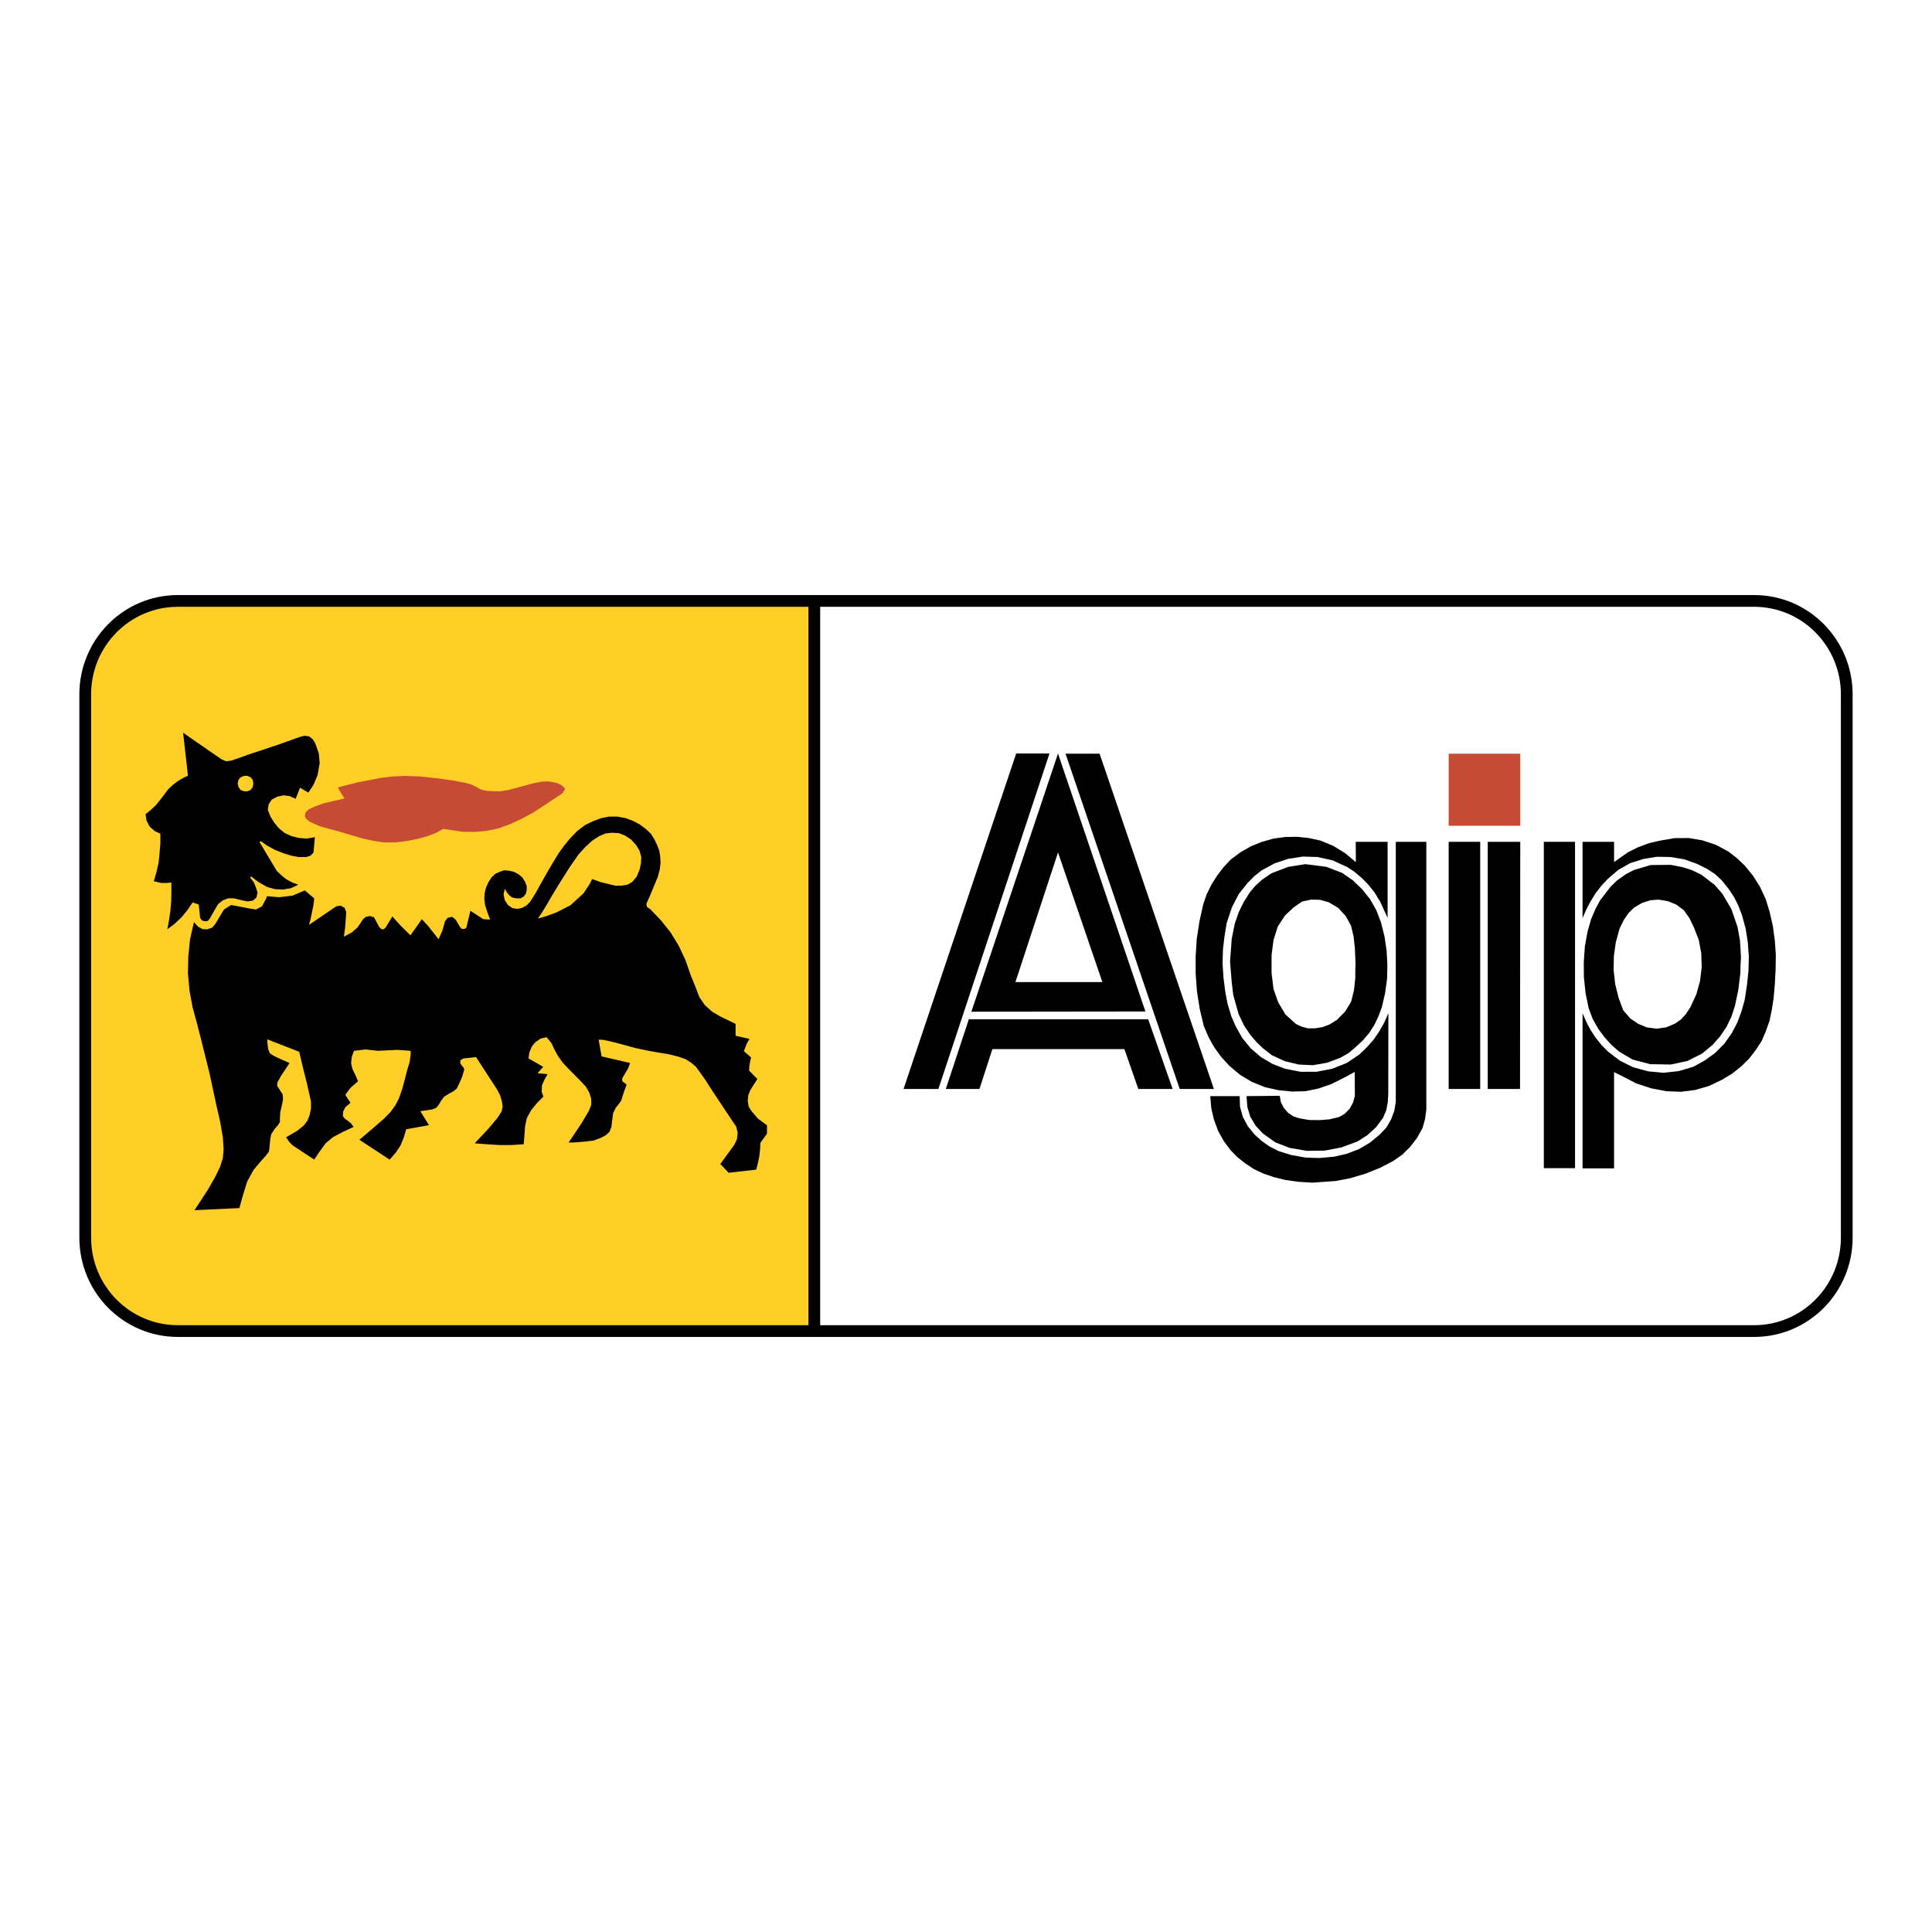
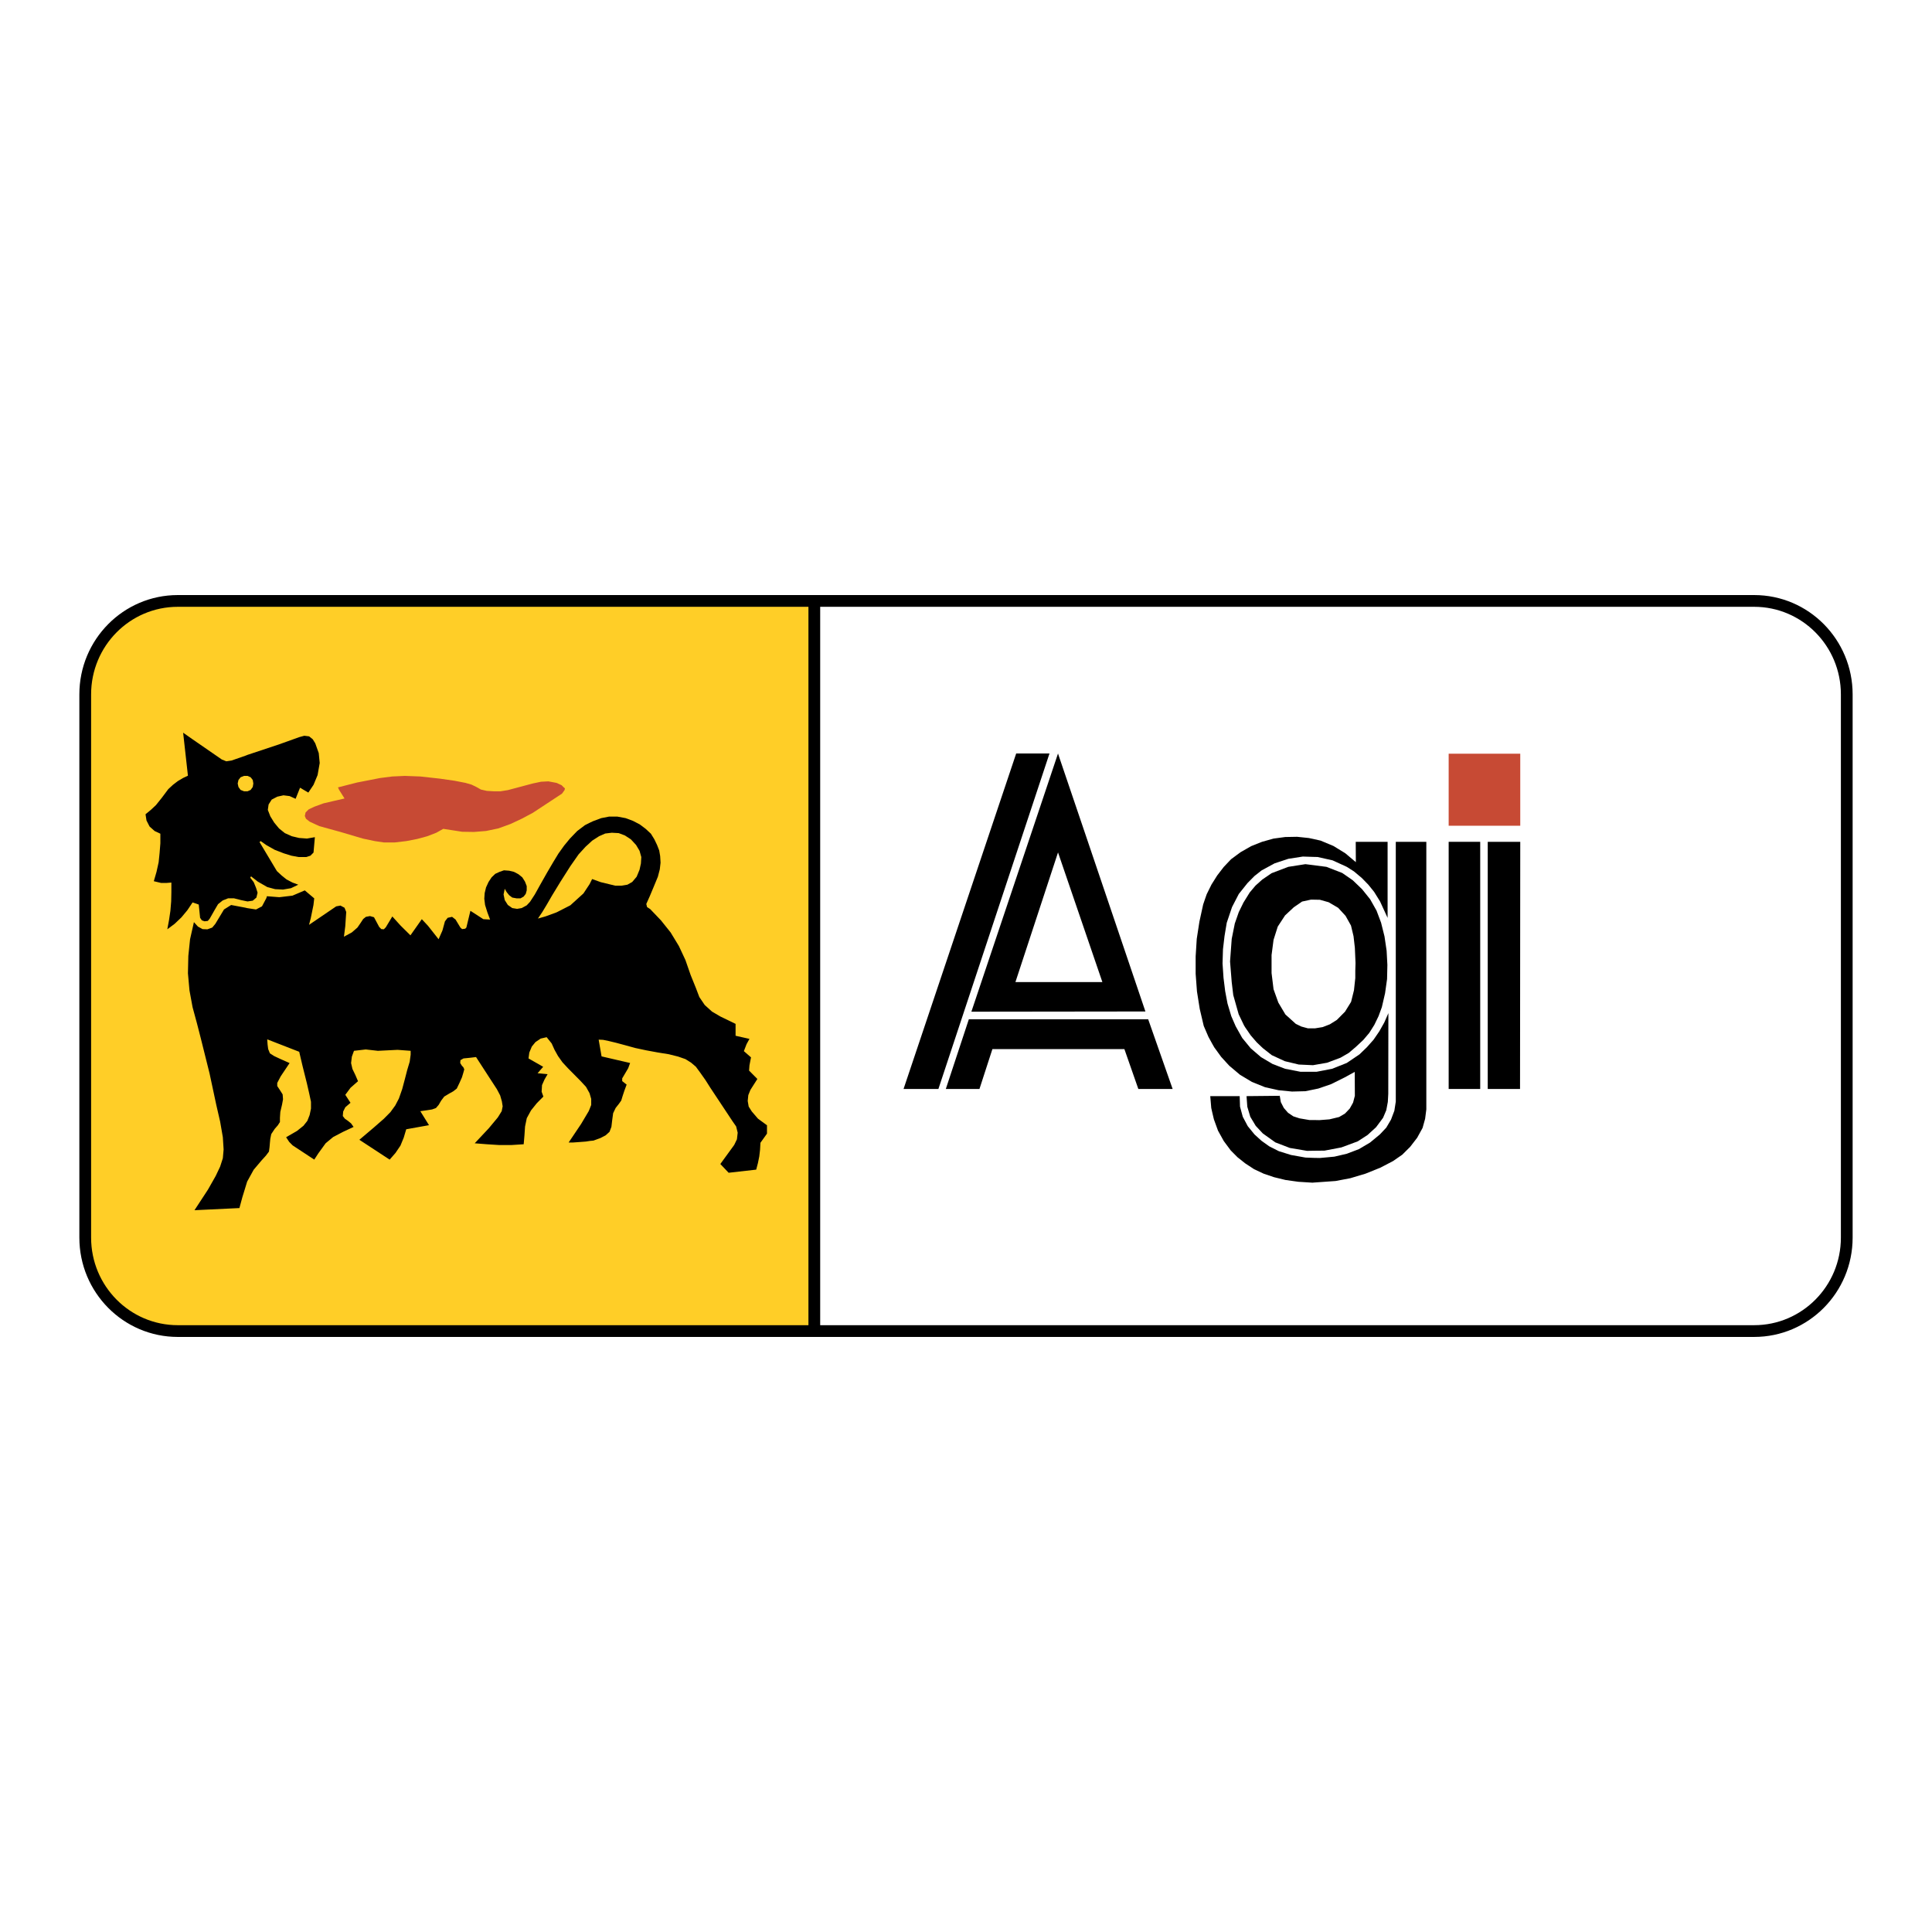
<svg xmlns="http://www.w3.org/2000/svg" version="1.0" id="Layer_1" x="0px" y="0px" width="192.756px" height="192.756px" viewBox="0 0 192.756 192.756" enable-background="new 0 0 192.756 192.756" xml:space="preserve">
  <g>
    <polygon fill-rule="evenodd" clip-rule="evenodd" fill="#FFFFFF" points="0,0 192.756,0 192.756,192.756 0,192.756 0,0  " />
    <path fill-rule="evenodd" clip-rule="evenodd" fill="#FFCE27" d="M81.244,59.955v72.846H17.739c-5.101,0-9.235-4.174-9.235-9.322   V69.277c0-5.148,4.135-9.322,9.235-9.322H81.244L81.244,59.955z" />
    <path fill="none" stroke="#000000" stroke-width="1.172" stroke-miterlimit="2.613" d="M81.244,59.955v72.846 M8.504,69.277   c0-5.148,4.135-9.322,9.235-9.322h157.277c5.101,0,9.235,4.174,9.235,9.322v54.201c0,5.148-4.135,9.322-9.235,9.322H17.739   c-5.101,0-9.235-4.174-9.235-9.322V69.277L8.504,69.277z" />
    <path fill-rule="evenodd" clip-rule="evenodd" d="M96.915,100.937l17.363-0.021l-6.126-18.085l-2.506-7.387l-0.088-0.268   l-2.551,7.611L96.915,100.937L96.915,100.937L96.915,100.937L96.915,100.937L96.915,100.937z M105.559,85.047l4.426,12.937h-8.676   L105.559,85.047L105.559,85.047L105.559,85.047L105.559,85.047z" />
    <polygon fill-rule="evenodd" clip-rule="evenodd" points="96.661,101.694 94.365,108.647 97.721,108.647 99.012,104.669    112.181,104.669 113.572,108.647 116.994,108.647 114.555,101.694 96.661,101.694 96.661,101.694 96.661,101.694  " />
    <polygon fill-rule="evenodd" clip-rule="evenodd" points="119.698,100.658 120.096,102.353 120.195,102.586 120.57,103.455    120.924,104.102 121.144,104.491 121.84,105.449 122.646,106.33 123.716,107.232 124.908,107.945 126.211,108.47 127.558,108.77    128.904,108.904 130.229,108.87 131.057,108.703 131.531,108.604 132.801,108.168 134.17,107.488 135.163,106.942 135.174,109.328    134.997,110.007 134.666,110.598 134.191,111.099 133.606,111.444 132.636,111.678 131.631,111.756 131.057,111.745    130.637,111.745 129.654,111.578 129.037,111.378 128.507,111.021 128.087,110.541 127.789,109.962 127.68,109.328    124.367,109.361 124.444,110.419 124.742,111.422 125.283,112.324 125.99,113.083 127.237,113.974 128.684,114.53 130.405,114.821    131.057,114.81 132.149,114.799 133.838,114.476 135.461,113.873 136.442,113.238 137.294,112.458 137.989,111.522 138.31,110.765    138.464,109.94 138.508,109.126 138.519,101.082 138.109,102.018 137.613,102.897 137.04,103.733 136.366,104.491 135.638,105.193    134.369,106.051 132.911,106.631 131.354,106.932 131.057,106.932 129.754,106.932 128.209,106.631 126.961,106.151    125.813,105.472 124.787,104.592 123.937,103.556 123.286,102.396 122.845,101.382 122.469,100.123 122.237,98.897 122.071,97.561    121.973,96.123 122.017,94.708 122.171,93.393 122.392,92.067 122.921,90.496 123.595,89.192 124.467,88.1 125.162,87.398    125.869,86.841 127.16,86.14 128.54,85.683 129.985,85.459 131.057,85.493 131.454,85.503 132.955,85.838 134.369,86.485    135.086,86.941 135.869,87.599 136.51,88.256 137.095,88.98 137.69,89.939 138.441,91.577 138.441,83.988 138.419,83.988    135.262,83.988 135.273,86.017 134.214,85.125 133.033,84.401 131.752,83.867 131.057,83.71 130.582,83.61 129.412,83.487    128.23,83.509 127.061,83.666 125.913,83.988 124.82,84.424 123.771,85.025 122.822,85.727 122.094,86.496 121.442,87.343    120.924,88.167 120.868,88.256 120.394,89.214 120.195,89.783 120.04,90.24 119.665,91.956 119.4,93.672 119.29,95.421    119.29,97.159 119.422,98.92 119.698,100.658 119.698,100.658 119.698,100.658  " />
    <path fill-rule="evenodd" clip-rule="evenodd" d="M137.79,92.056l-0.452-1.203l-0.641-1.137l-0.806-1.003l-0.928-0.891   l-1.049-0.725l-1.578-0.612l-1.28-0.167l-0.816-0.101l-1.711,0.268l-1.667,0.635l-0.928,0.635l-0.673,0.602l-0.574,0.68   l-0.629,1.014l-0.464,0.947l-0.397,1.137l-0.309,1.538l-0.166,2.25l0.166,2.062l0.154,1.292l0.54,1.916l0.53,1.104l0.121,0.201   l0.553,0.802l0.596,0.691l0.607,0.579l0.895,0.702l1.302,0.602l1.392,0.334l1.423,0.066l0.056-0.011l1.347-0.234l1.336-0.501   l0.827-0.479l0.707-0.602l0.74-0.691l0.596-0.702l0.507-0.803l0.42-0.869l0.331-0.901l0.32-1.382l0.199-1.416l0.032-1.415   l-0.076-1.415l-0.211-1.427L137.79,92.056L137.79,92.056L137.79,92.056L137.79,92.056L137.79,92.056z M135.218,96.847v0.736   l-0.132,1.215l-0.288,1.158l-0.606,0.98l-0.817,0.824l-0.694,0.435l-0.718,0.279l-0.75,0.122h-0.155h-0.573l-0.652-0.178   l-0.552-0.268l-1.037-0.937l-0.707-1.191l-0.475-1.326l-0.198-1.615v-1.795l0.198-1.516l0.42-1.325l0.729-1.115l0.872-0.813   l0.828-0.569l0.871-0.189h0.276l0.629,0.012l0.872,0.245l0.949,0.557l0.739,0.802l0.542,0.969l0.253,1.059l0.133,1.159l0.066,1.526   L135.218,96.847L135.218,96.847L135.218,96.847L135.218,96.847z" />
-     <polygon fill-rule="evenodd" clip-rule="evenodd" points="121.111,108.647 109.708,75.197 106.309,75.197 117.7,108.647    121.111,108.647 121.111,108.647 121.111,108.647  " />
    <polygon fill-rule="evenodd" clip-rule="evenodd" points="104.708,75.174 101.386,75.174 90.148,108.647 93.625,108.647    104.708,75.174 104.708,75.174 104.708,75.174  " />
-     <polygon fill-rule="evenodd" clip-rule="evenodd" points="177.075,93.85 176.877,92.391 176.557,90.976 176.17,89.716    175.607,88.501 174.901,87.376 174.073,86.362 173.301,85.627 172.473,84.98 171.226,84.301 169.856,83.843 168.477,83.61    167.053,83.622 165.64,83.867 165.387,83.921 164.536,84.122 163.443,84.523 162.438,85.025 161.036,86.005 161.036,83.988    157.892,83.988 157.892,91.61 158.267,90.73 158.697,89.917 159.193,89.114 159.768,88.379 160.396,87.699 161.445,86.796    162.638,86.117 163.94,85.705 165.287,85.482 165.387,85.482 166.655,85.503 168.013,85.727 169.305,86.184 170.31,86.686    171.126,87.22 171.777,87.833 172.429,88.635 173.003,89.493 173.433,90.351 173.808,91.332 174.173,92.691 174.383,94.051    174.481,95.443 174.448,96.825 174.305,98.207 174.073,99.744 173.753,100.893 173.334,102.018 172.781,103.076 172.031,104.135    171.126,105.049 170.077,105.806 168.951,106.43 167.483,106.864 165.96,107.032 165.387,106.976 164.437,106.887 162.957,106.486    161.622,105.828 160.441,104.926 159.79,104.269 159.215,103.556 158.697,102.775 158.267,101.951 157.892,101.093 157.892,116.57    161.036,116.57 161.036,106.965 161.843,107.366 163.245,108.09 164.734,108.58 165.387,108.703 166.259,108.87 167.704,108.926    169.128,108.748 170.508,108.347 171.811,107.723 172.826,107.109 173.731,106.385 174.504,105.628 175.178,104.747    175.751,103.878 176.17,102.909 176.546,101.839 176.777,100.736 176.954,99.577 177.075,98.207 177.153,96.725 177.175,95.287    177.075,93.85 177.075,93.85 177.075,93.85  " />
-     <path fill-rule="evenodd" clip-rule="evenodd" d="M158.498,100.58l0.397,1.059l0.552,0.991l0.674,0.903l0.641,0.702l0.771,0.679   l1.337,0.792l1.766,0.468l0.751,0.011l1.324,0.022l1.645-0.356l1.457-0.735l1.038-0.858l0.751-0.847l0.65-0.958l0.497-1.036   l0.353-1.081l0.331-1.593l0.199-1.639l0.021-0.813l0.044-0.802l-0.099-1.639l-0.242-1.359l-0.607-1.771l-0.917-1.56l-0.771-0.88   l-1.303-1.003l-0.994-0.479l-0.883-0.278l-1.191-0.234l-1.303,0.011l-0.718,0.012l-1.656,0.49l-0.772,0.402l-0.905,0.634   l-0.662,0.647l-1.026,1.337l-0.476,0.88l-0.43,1.014l-0.343,1.181l-0.276,1.515l-0.11,1.56l0.012,1.537l0.166,1.561L158.498,100.58   L158.498,100.58L158.498,100.58L158.498,100.58L158.498,100.58z M161.015,95.388l0.199-1.404l0.375-1.348l0.419-0.858l0.486-0.702   l0.541-0.523l0.772-0.457l0.85-0.278l0.729-0.056h0.153l0.895,0.156l0.806,0.334l0.739,0.546l0.574,0.792l0.453,0.958l0.474,1.204   l0.255,1.359l0.022,0.702l0.021,0.691l-0.166,1.381l-0.375,1.337l-0.585,1.26l-0.464,0.712l-0.485,0.524l-0.574,0.401l-0.894,0.379   l-0.85,0.122l-0.122,0.011l-0.971-0.133l-0.862-0.357l-0.794-0.546l-0.695-0.813l-0.453-1.226l-0.342-1.37l-0.155-1.404   L161.015,95.388L161.015,95.388L161.015,95.388L161.015,95.388z" />
    <polygon fill-rule="evenodd" clip-rule="evenodd" points="139.258,109.906 139.115,110.82 138.783,111.7 138.31,112.503    137.669,113.183 136.686,113.996 135.571,114.653 134.369,115.11 133.132,115.399 131.686,115.533 131.057,115.522 130.24,115.489    128.805,115.232 127.591,114.854 126.642,114.375 125.858,113.817 125.162,113.183 124.489,112.357 123.992,111.422    123.716,110.407 123.684,109.361 120.924,109.361 120.747,109.361 120.847,110.541 120.924,110.887 121.111,111.678    121.52,112.804 122.094,113.84 122.789,114.776 123.463,115.455 124.234,116.068 125.118,116.648 126.067,117.094 127.116,117.45    128.264,117.729 129.533,117.906 130.957,117.996 131.057,117.985 133.253,117.829 134.722,117.55 136.245,117.094    137.734,116.492 138.993,115.835 139.909,115.199 140.693,114.419 141.389,113.517 141.93,112.536 142.184,111.623    142.305,110.687 142.305,83.988 139.258,83.988 139.258,109.906 139.258,109.906 139.258,109.906  " />
-     <polygon fill-rule="evenodd" clip-rule="evenodd" points="154.027,116.548 157.141,116.548 157.141,83.988 154.027,83.988    154.027,116.548 154.027,116.548 154.027,116.548  " />
    <polygon fill-rule="evenodd" clip-rule="evenodd" points="144.534,108.647 147.681,108.647 147.681,83.988 144.534,83.988    144.534,108.647 144.534,108.647 144.534,108.647  " />
    <polygon fill-rule="evenodd" clip-rule="evenodd" points="148.432,108.647 151.654,108.647 151.676,83.988 148.432,83.988    148.432,108.647 148.432,108.647 148.432,108.647  " />
    <polygon fill-rule="evenodd" clip-rule="evenodd" fill="#C74A34" points="144.534,82.384 151.676,82.384 151.676,75.197    144.534,75.197 144.534,82.384 144.534,82.384 144.534,82.384  " />
    <path fill-rule="evenodd" clip-rule="evenodd" d="M75.622,111.609l-0.617-0.719l-0.308-0.485l-0.097-0.563l0.059-0.583l0.212-0.523   l0.692-1.088l-0.828-0.835l0.039-0.524l0.154-0.796l-0.712-0.622l0.27-0.699l0.289-0.523l-1.386-0.312v-1.185l-1.519-0.737   l-0.828-0.485l-0.731-0.66l-0.539-0.797l-0.347-0.912l-0.519-1.282l-0.52-1.495l-0.654-1.398l-0.826-1.359l-0.963-1.204   l-1.077-1.126L64.559,90.5l-0.078-0.311l0.348-0.777l0.422-1.009l0.385-0.932l0.192-0.738l0.076-0.66l-0.039-0.661l-0.096-0.563   l-0.212-0.543l-0.269-0.563l-0.346-0.563l-0.521-0.485l-0.595-0.447l-0.673-0.35l-0.731-0.272l-0.827-0.155h-0.828l-0.788,0.155   l-0.828,0.311l-0.327,0.155l-0.462,0.233l-0.77,0.582l-0.731,0.758l-0.576,0.699l-0.558,0.777l-0.52,0.854l-0.616,1.049   l-0.692,1.223l-0.539,0.971l-0.481,0.738l-0.328,0.35l-0.5,0.271l-0.461,0.078l-0.481-0.078l-0.442-0.311l-0.308-0.486   l-0.116-0.563l0.116-0.563l0.192,0.33l0.251,0.311l0.308,0.233l0.423,0.077h0.404l0.308-0.174l0.211-0.272l0.096-0.349v-0.428   l-0.173-0.446l-0.27-0.427l-0.385-0.311l-0.443-0.233l-0.48-0.116l-0.52-0.039l-0.443,0.155l-0.423,0.194l-0.365,0.35l-0.308,0.466   l-0.25,0.544l-0.135,0.563l-0.038,0.563l0.077,0.622l0.231,0.738l0.27,0.719l-0.673-0.039l-1.29-0.835l-0.403,1.67l-0.116,0.116   l-0.308,0.039l-0.173-0.155l-0.481-0.796l-0.346-0.272l-0.442,0.097l-0.271,0.35l-0.249,0.913l-0.385,0.874l-1.058-1.34   l-0.616-0.66l-1.135,1.612l-0.981-0.971l-0.827-0.913l-0.654,1.087l-0.193,0.193l-0.25-0.019l-0.211-0.213l-0.52-0.971   l-0.404-0.116l-0.404,0.078l-0.269,0.214l-0.269,0.408l-0.308,0.447l-0.558,0.485l-0.788,0.427l0.134-1.048l0.058-0.874   l0.038-0.543l-0.173-0.427l-0.404-0.214l-0.423,0.078l-2.713,1.845l0.173-0.66l0.135-0.661l0.135-0.66l0.077-0.661l-0.942-0.795   l-1.231,0.524l-1.309,0.155l-1.25-0.098v0.04l-0.039,0.136l-0.442,0.835l-0.596,0.311l-0.885-0.136l-0.155-0.039l-1.442-0.272   l-0.712,0.446l-0.866,1.438l-0.308,0.369l-0.481,0.174l-0.48-0.019l-0.462-0.252l-0.404-0.447l-0.385,1.709l-0.173,1.67   l-0.039,1.728l0.154,1.709l0.308,1.67l0.442,1.632l0.384,1.495l0.867,3.476l0.673,3.146l0.384,1.67l0.27,1.554l0.077,1.224   l-0.077,0.873l-0.27,0.835l-0.442,0.933l-0.77,1.358l-1.347,2.06l4.483-0.214l0.289-1.068l0.327-1.067l0.155-0.506l0.653-1.185   l0.789-0.932l0.424-0.466l0.308-0.408l0.058-0.428l0.038-0.446l0.039-0.407l0.096-0.467l0.347-0.523l0.307-0.35l0.212-0.33v-0.428   l0.038-0.582l0.174-0.739l0.096-0.523l-0.038-0.485l-0.27-0.428l-0.27-0.407v-0.311l0.347-0.66l0.885-1.321l-0.962-0.427   l-0.577-0.271l-0.424-0.272l-0.173-0.428l-0.058-0.446l-0.038-0.524l3.193,1.243l0.328,1.398l0.442,1.768l0.231,1.009l0.173,0.815   v0.68l-0.135,0.642l-0.23,0.582l-0.385,0.486l-0.654,0.523l-1.078,0.622l0.308,0.466l0.347,0.35l2.154,1.417l0.404-0.621   l0.731-1.009l0.75-0.623l1-0.523l1.039-0.485l-0.25-0.35l-0.308-0.253l-0.308-0.213l-0.211-0.272l0.038-0.446l0.212-0.428   l0.519-0.446l-0.519-0.796l0.519-0.699l0.75-0.66l-0.268-0.622l-0.29-0.602l-0.134-0.583l0.077-0.641l0.212-0.583l1.173-0.136   l1.212,0.136l1.962-0.097l1.308,0.097v0.389l-0.096,0.699l-0.25,0.835l-0.23,0.894l-0.27,1.009l-0.327,0.933l-0.366,0.699   l-0.481,0.661l-0.654,0.66l-1,0.874l-1.443,1.223l3.021,1.98l0.577-0.66l0.5-0.737l0.327-0.797l0.25-0.835l2.271-0.408   l-0.866-1.397l0.693-0.097l0.481-0.077l0.384-0.137l0.269-0.311l0.251-0.428l0.307-0.407l0.52-0.312l0.385-0.214l0.346-0.271   l0.269-0.562l0.251-0.563l0.134-0.446l0.096-0.35l-0.096-0.214l-0.134-0.136l-0.174-0.272l0.02-0.291l0.308-0.175l0.597-0.059   l0.654-0.077l1.308,2.02l0.77,1.184l0.328,0.622l0.172,0.603l0.077,0.485l-0.096,0.485l-0.385,0.621l-0.904,1.087l-1.404,1.497   l1.212,0.096l1.232,0.078h1.211l1.232-0.078l0.077-0.893l0.058-0.874l0.173-0.835l0.424-0.777l0.577-0.718l0.654-0.66l-0.173-0.486   l0.039-0.659l0.25-0.563l0.307-0.524l-1-0.097l0.558-0.642l-1.462-0.835l0.078-0.583l0.25-0.602l0.366-0.446l0.519-0.35   l0.596-0.137l0.5,0.622l0.289,0.641l0.347,0.622l0.442,0.621l0.558,0.602l0.616,0.622l0.615,0.621l0.559,0.602l0.346,0.622   l0.02,0.058l0.153,0.524v0.603l-0.153,0.388l-0.097,0.233l-0.75,1.263l-1.251,1.863h0.424l0.538-0.038l0.77-0.059l0.366-0.058   l0.384-0.039l0.693-0.253l0.519-0.271l0.385-0.35L61,112.425l0.078-0.661l0.095-0.698l0.25-0.524l0.308-0.389l0.25-0.35   l0.135-0.446l0.173-0.524l0.231-0.621l-0.443-0.35v-0.272l0.596-1.01l0.193-0.524l-2.847-0.66l-0.29-1.67l0.443,0.02l0.558,0.116   l0.731,0.176l0.865,0.232l1.058,0.291l1.097,0.233l1.155,0.213l1.096,0.176l0.923,0.232l0.731,0.253l0.559,0.35l0.48,0.407   l0.442,0.603l0.52,0.737l0.48,0.758l2.214,3.34l0.364,0.524l0.154,0.622l-0.076,0.66l-0.27,0.562l-1.385,1.903l0.827,0.873   l2.751-0.311l0.173-0.659l0.134-0.661l0.077-0.66l0.039-0.699l0.653-0.913v-0.834L75.622,111.609L75.622,111.609L75.622,111.609   L75.622,111.609L75.622,111.609z M63.944,86.15l-0.136,0.622l-0.288,0.699l-0.443,0.524l-0.481,0.271L62,88.364h-0.616l-1.442-0.35   l-0.866-0.311l-0.212,0.427l-0.038,0.077l-0.616,0.932l-1.309,1.185l-1.366,0.699l-1.116,0.408l-0.75,0.214l0.442-0.661   l0.423-0.699l0.539-0.932l0.828-1.359l1-1.573l0.828-1.185l0.692-0.757l0.404-0.369l0.25-0.233l0.692-0.446l0.616-0.271   l0.655-0.078l0.692,0.039l0.616,0.233l0.597,0.388l0.519,0.563l0.346,0.582l0.174,0.622L63.944,86.15L63.944,86.15L63.944,86.15   L63.944,86.15z" />
    <path fill-rule="evenodd" clip-rule="evenodd" d="M19.829,90.248l0.135,1.32l0.173,0.253l0.27,0.097l0.328-0.039l0.192-0.232   l0.52-0.914l0.308-0.524l0.462-0.369l0.538-0.214h0.597l0.692,0.175l0.461,0.097l0.193,0.039l0.52-0.077l0.365-0.311l0.116-0.486   l-0.154-0.485l-0.231-0.563l-0.346-0.447l0.077-0.135l0.673,0.524l0.943,0.543l0.789,0.213l0.789,0.039l0.789-0.136l0.731-0.35   l-0.577-0.213l-0.596-0.31l-0.481-0.389l-0.481-0.447l-1.731-2.894l0.116-0.097l0.577,0.408l0.828,0.466l0.904,0.349l0.75,0.233   l0.731,0.136h0.75l0.422-0.136l0.309-0.312l0.135-1.534l-0.789,0.136l-0.789-0.059l-0.73-0.174l-0.692-0.311l-0.578-0.467   l-0.481-0.582l-0.385-0.623l-0.25-0.641l0.077-0.542l0.308-0.486l0.558-0.292l0.616-0.136l0.616,0.078l0.597,0.271l0.442-1.107   l0.827,0.486l0.52-0.776l0.404-0.971l0.211-1.204l-0.096-0.99l-0.347-0.971l-0.25-0.407l-0.366-0.292l-0.481-0.058l-0.5,0.136   l-2.058,0.738l-3.097,1.029l-0.193,0.078L23.1,75.878l-0.52,0.077l-0.442-0.175l-2.924-2.019l-0.943-0.661l0.479,4.292   l-0.498,0.233l-0.52,0.311l-0.481,0.369l-0.461,0.427l-0.654,0.874l-0.577,0.719l-0.519,0.485l-0.52,0.428l0.096,0.622l0.308,0.602   l0.5,0.447L16,83.179v0.952l-0.077,0.971l-0.096,0.932l-0.211,0.952l-0.27,0.932l0.731,0.175h0.52l0.501-0.04v0.952l-0.02,0.932   l-0.077,0.933l-0.135,0.913l-0.173,0.931l0.73-0.543l0.674-0.641l0.597-0.718l0.52-0.777L19.829,90.248L19.829,90.248   L19.829,90.248L19.829,90.248L19.829,90.248z M23.792,77.819l0.212-0.271l0.346-0.136h0.154h0.193l0.308,0.136l0.212,0.271   l0.058,0.35l-0.058,0.35l-0.212,0.292l-0.308,0.136h-0.193H24.35l-0.346-0.136l-0.212-0.292l-0.077-0.35L23.792,77.819   L23.792,77.819L23.792,77.819L23.792,77.819z" />
    <polygon fill-rule="evenodd" clip-rule="evenodd" fill="#C74A34" points="33.72,78.557 33.835,78.81 34.374,79.665 33.277,79.917    32.277,80.15 31.372,80.48 30.795,80.752 30.487,81.062 30.411,81.412 30.526,81.684 30.891,81.975 31.854,82.422 33.969,83.004    36.201,83.665 37.395,83.917 38.317,84.053 39.356,84.053 40.53,83.917 41.626,83.704 42.627,83.432 43.532,83.082 44.224,82.694    45.108,82.83 46.109,82.985 47.283,83.004 48.495,82.907 49.707,82.654 50.938,82.208 52.054,81.684 53.15,81.102 56.074,79.178    56.325,78.83 56.363,78.655 56.209,78.519 56.036,78.343 55.536,78.111 54.708,77.956 53.978,77.994 53.15,78.169 50.669,78.83    49.938,78.946 49.245,78.946 48.571,78.907 47.976,78.771 47.533,78.519 47.051,78.285 46.455,78.111 45.359,77.897 43.877,77.684    41.934,77.47 40.396,77.412 39.125,77.47 37.913,77.625 35.624,78.072 33.72,78.557 33.72,78.557 33.72,78.557  " />
  </g>
</svg>